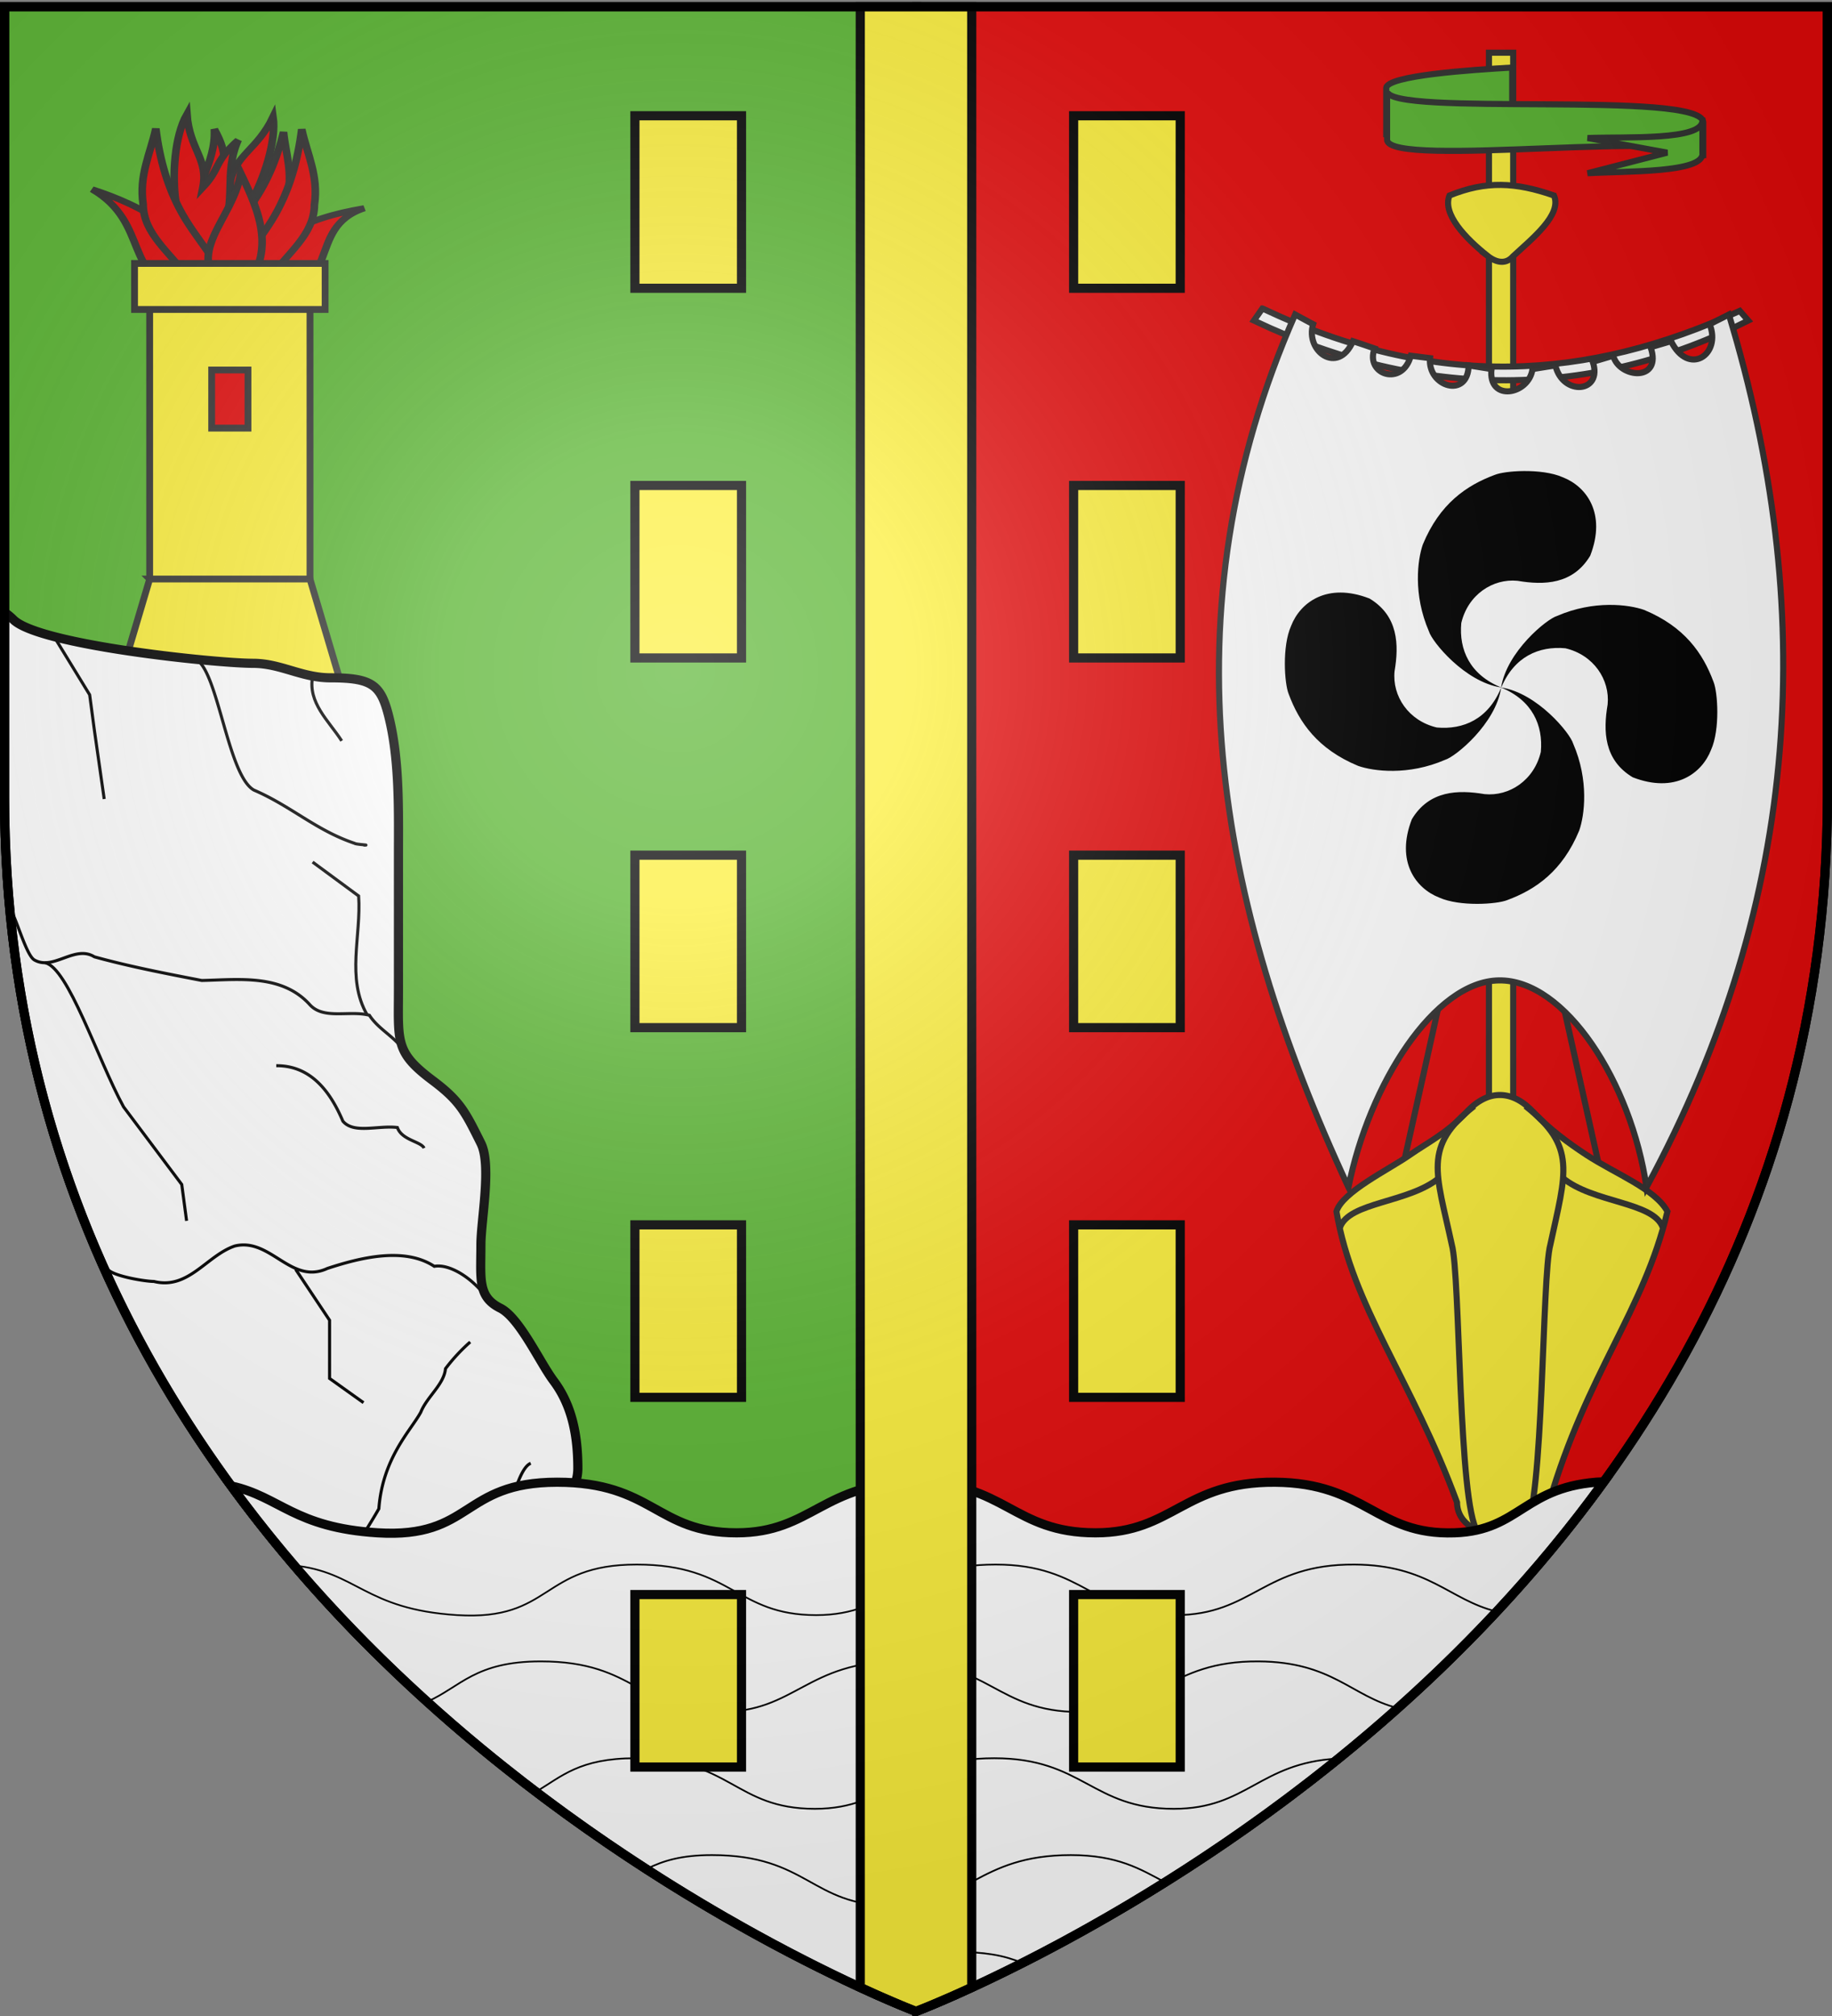
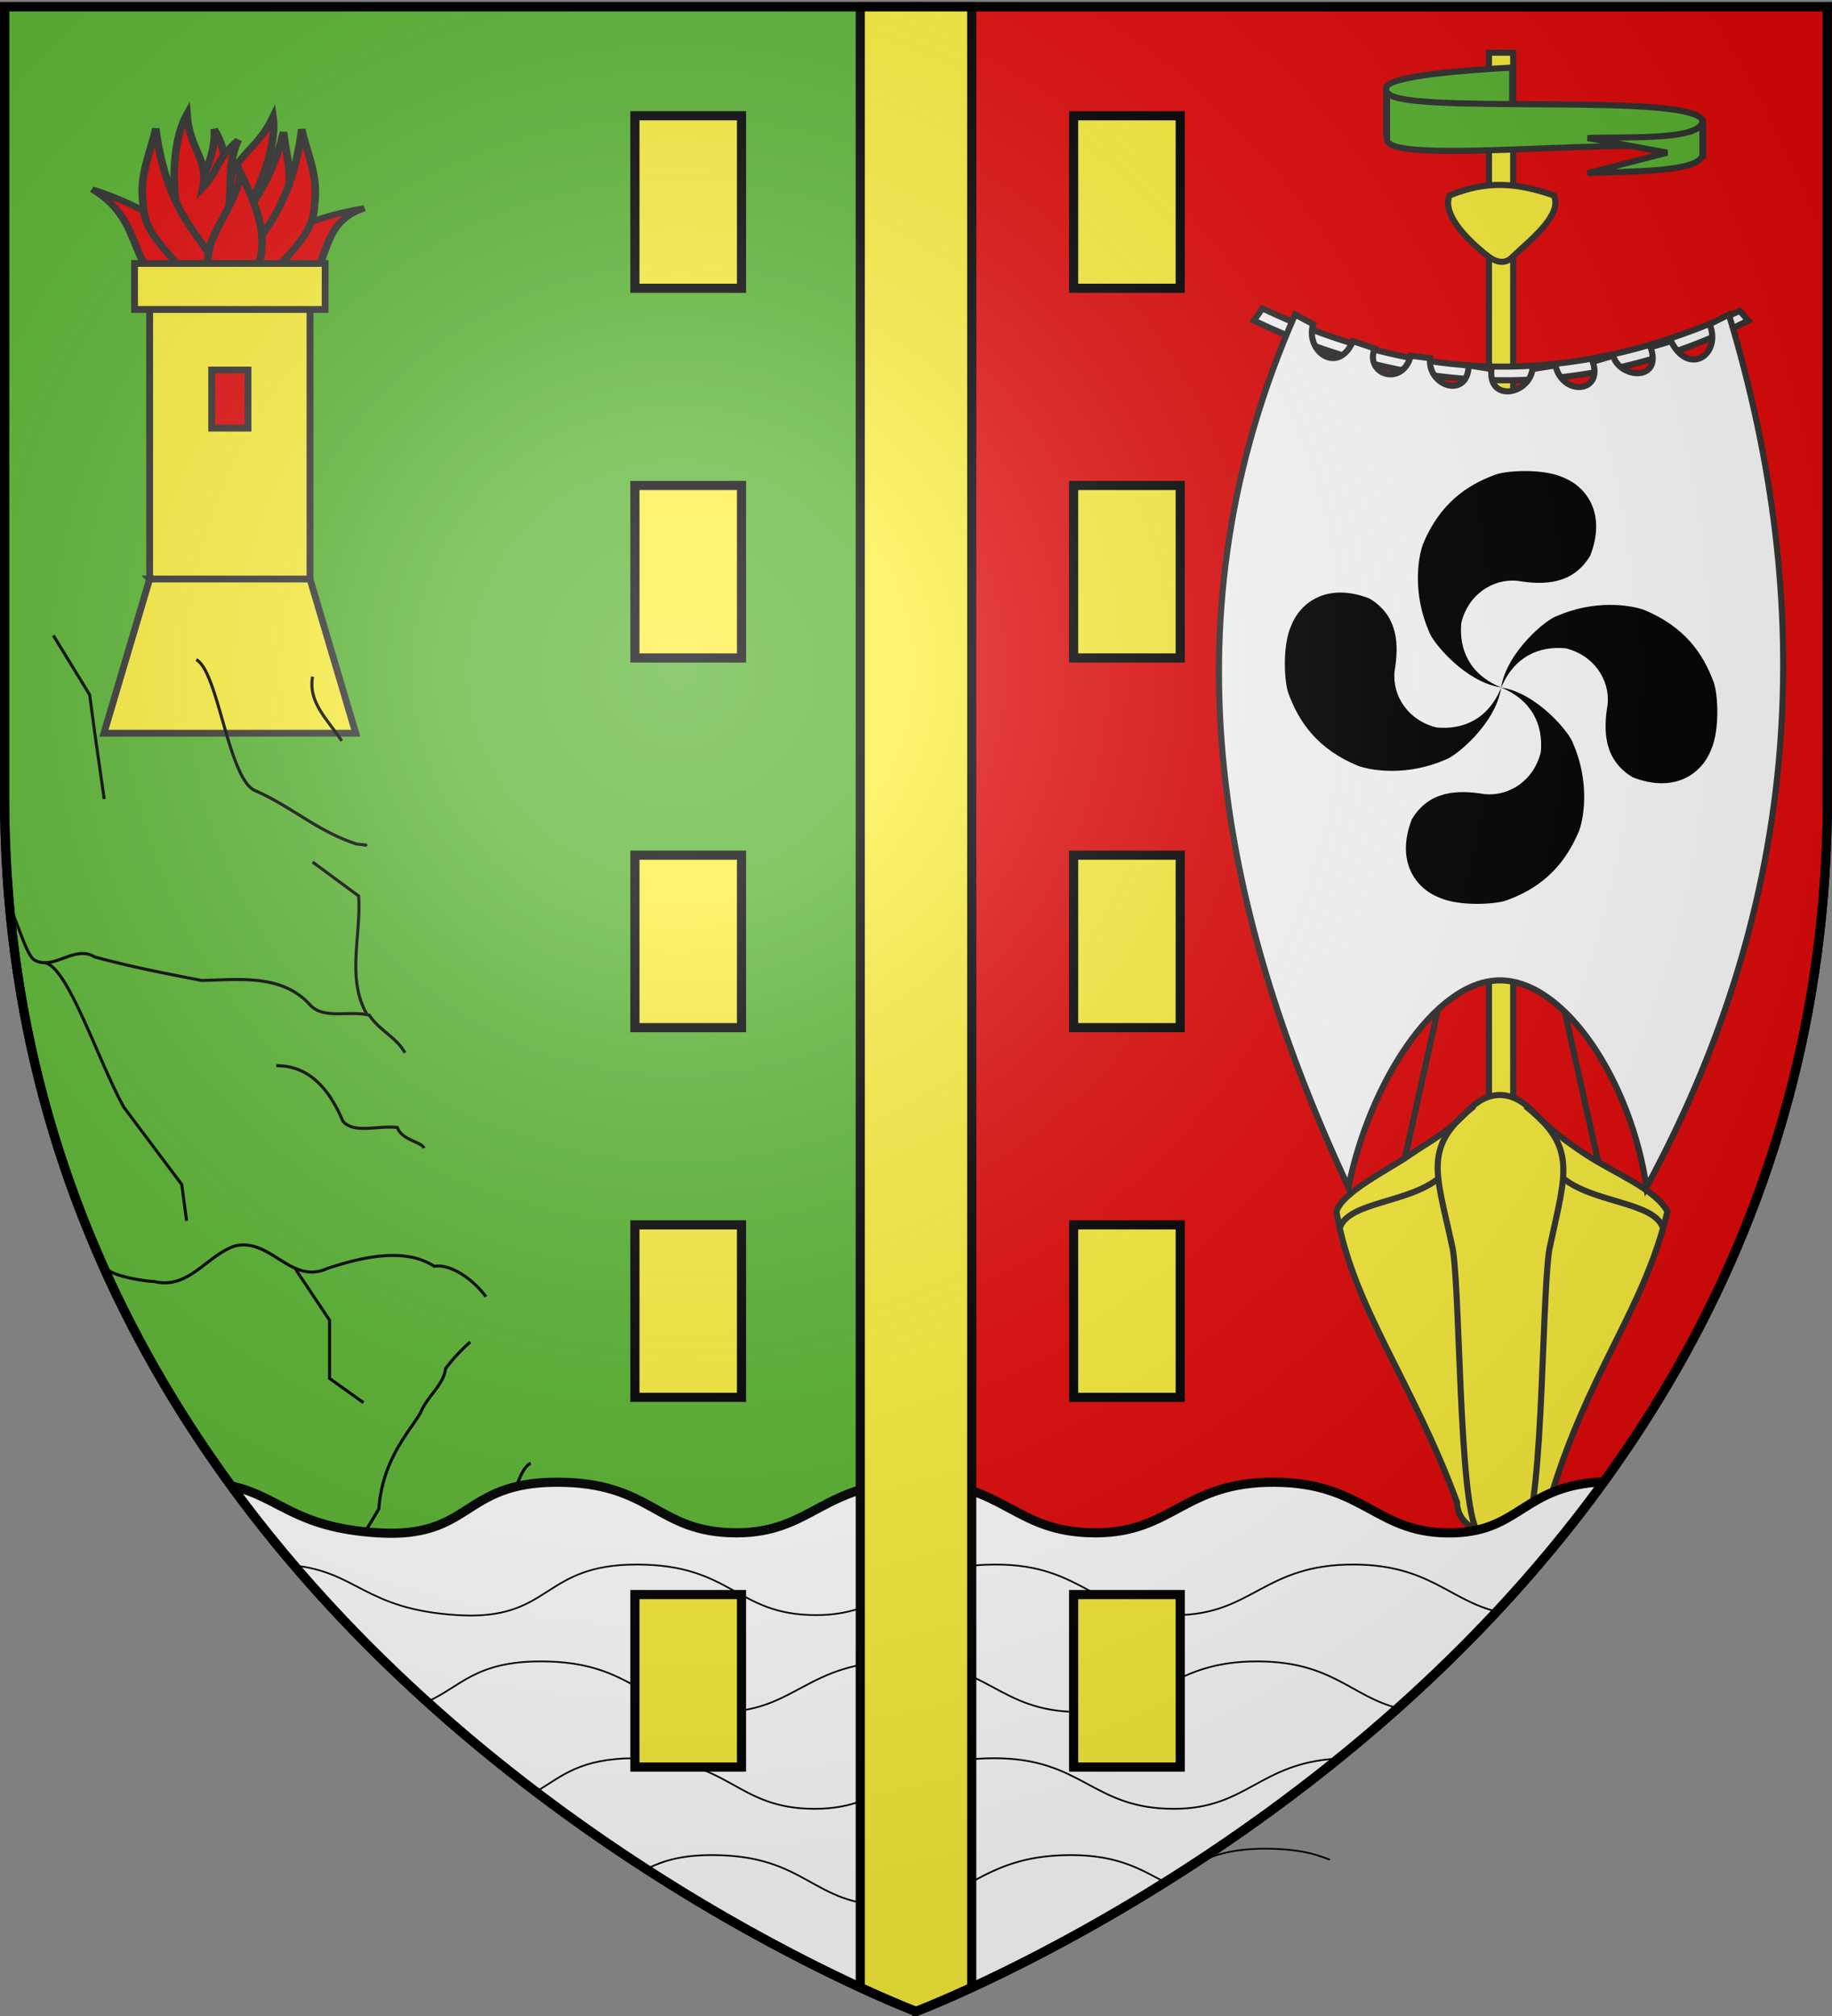
<svg xmlns="http://www.w3.org/2000/svg" xmlns:xlink="http://www.w3.org/1999/xlink" width="600" height="660" style="display:inline" version="1.0">
  <rect width="100%" height="100%" fill="#808080" stroke="none" />
  <defs>
    <radialGradient xlink:href="#a" id="b" cx="221.445" cy="226.331" r="300" fx="221.445" fy="226.331" gradientTransform="matrix(1.353 0 0 1.349 -77.63 -85.747)" gradientUnits="userSpaceOnUse" />
    <linearGradient id="a">
      <stop offset="0" style="stop-color:white;stop-opacity:.314" />
      <stop offset=".19" style="stop-color:white;stop-opacity:.251" />
      <stop offset=".6" style="stop-color:#6b6b6b;stop-opacity:.125" />
      <stop offset="1" style="stop-color:black;stop-opacity:.125" />
    </linearGradient>
  </defs>
  <g style="display:inline">
    <path d="M300.25 2.188v656.218C302.988 657.37 598.5 544.85 598.5 260.72V2.188H300.25z" style="fill:#e20909;fill-opacity:1;fill-rule:evenodd;stroke:#000;stroke-width:3;stroke-linecap:butt;stroke-linejoin:miter;stroke-miterlimit:4;stroke-dasharray:none;stroke-opacity:1" />
    <path d="M1.5 2.188v258.53C1.5 546.17 300 658.5 300 658.5l.25-.094V2.188H1.5z" style="fill:#5ab532;fill-rule:evenodd;stroke:#000;stroke-width:3;stroke-linecap:butt;stroke-linejoin:miter;stroke-opacity:1" />
  </g>
  <g style="display:inline">
    <path d="M487.652 17.256h7.937v390.476h-7.937z" style="fill:#fcef3c;stroke:#313131;stroke-width:2;stroke-miterlimit:4;stroke-dasharray:none;stroke-opacity:.988" />
    <g style="stroke:#313131;stroke-width:2;stroke-miterlimit:4;stroke-dasharray:none;stroke-opacity:.988">
      <path d="m-489.736 375.873-33.285-149.714-33.286 149.714" style="fill:none;fill-rule:evenodd;stroke:#313131;stroke-width:2;stroke-linecap:butt;stroke-linejoin:miter;stroke-miterlimit:4;stroke-dasharray:none;stroke-opacity:.988" transform="translate(1014.642 11.224)" />
    </g>
    <path d="M507.35 491.859c12.578-42.8 30.93-62.448 38.752-95.238-3.966-7.372-17.103-12.383-26.442-18.479-6.131-4.003-11.956-8.353-17.216-13.788-6.667-7.39-14.921-8.266-22.382 0-6.55 6.872-12.415 9.619-18.391 13.788-6.876 4.798-22.037 12.064-23.97 18.479 5.266 31.169 24.655 55.03 39.49 95.238.167 14.247 29.647 15.053 30.158 0z" style="fill:#fcef3c;fill-rule:evenodd;stroke:#313131;stroke-width:2;stroke-linecap:butt;stroke-linejoin:miter;stroke-miterlimit:4;stroke-dasharray:none;stroke-opacity:.988" />
    <path d="M413.446 100.986c57.134 26.957 106.564 23.514 156.35.793l2.777 3.175c-50.794 25.661-106.35 26.455-161.905 0l2.778-3.968z" style="fill:#fff;stroke:#313131;stroke-width:2;stroke-miterlimit:4;stroke-dasharray:none;stroke-opacity:.988" />
    <path d="M441.626 388.684c6.825-33.886 28.147-67.359 49.234-67.72 21.833-.376 43.412 33.545 48.385 67.72 51.567-95.238 55.782-190.476 26.984-285.714l-6.296 3.175c3.947 9.985-6.879 17.2-12.646 5.555l-6.693 1.984c3.957 11.446-10.295 10.232-12.248 2.778l-6.693 1.984c3.427 10.215-9.858 11.343-12.25 1.19l-7.486 1.191c-1.173 8.51-14.647 10.883-13.439 0l-7.487-1.19c-.17 11.026-13.487 7.016-12.645-2.381l-6.297-.794c-2.745 10.32-15.126 6.17-11.851-2.38-3.49-1.22-4.701-1.588-7.09-2.382-4.916 11.231-15.71 3.278-13.043-5.555l-5.9-3.175c-42.97 97.618-26.036 192.314 17.461 285.714z" style="fill:#fff;fill-rule:evenodd;stroke:#313131;stroke-width:2;stroke-linecap:butt;stroke-linejoin:miter;stroke-miterlimit:4;stroke-dasharray:none;stroke-opacity:.988" />
    <path d="M499.624 362.125c16.87 13.24 13.22 21.692 8.138 45.337-2.823 10.067-2.096 85.042-8.418 93.92m-16.569-139.257c-16.87 13.24-12.378 21.692-7.296 45.337 2.823 10.067 2.097 85.042 8.418 93.92" style="fill:none;fill-rule:evenodd;stroke:#313131;stroke-width:2;stroke-linecap:butt;stroke-linejoin:miter;stroke-miterlimit:4;stroke-dasharray:none;stroke-opacity:.988" />
    <path d="M438.855 401.85c2.993-8.449 22.542-7.958 32.55-16.275M544.563 401.85c-2.993-8.449-22.822-7.958-32.83-16.275" style="fill:none;fill-rule:evenodd;stroke:#313131;stroke-width:2;stroke-linecap:butt;stroke-linejoin:miter;stroke-miterlimit:4;stroke-dasharray:none;stroke-opacity:.988" />
    <path d="M487.405 83.932c-7.583-5.96-15.076-13.96-12.687-19.922 11.972-4.89 21.7-4.363 34.233 0 2.685 6.304-7.05 14.003-13.434 19.922-2.265 2.607-5.286 2.136-8.112 0z" style="fill:#fcef3c;fill-rule:evenodd;stroke:#313131;stroke-width:2;stroke-linecap:butt;stroke-linejoin:miter;stroke-miterlimit:4;stroke-dasharray:none;stroke-opacity:.988" />
    <g style="stroke:#313131;stroke-width:2;stroke-miterlimit:4;stroke-dasharray:none;stroke-opacity:.988">
      <path d="M454.007 44.93c-.019-5.142 28.485-3.261 41.259-3.717V22.104c-12.537.73-41.63 2.58-41.259 6.832V44.93z" style="fill:#5ab532;stroke:#313131;stroke-width:2;stroke-miterlimit:4;stroke-dasharray:none;stroke-opacity:.988" />
      <path d="M454.288 29.777c-.163 8.655 103.61-.463 103.54 10.352v11.642c0-10.237-103.26 3.665-103.54-6V29.777z" style="fill:#5ab532;stroke:#313131;stroke-width:2;stroke-miterlimit:4;stroke-dasharray:none;stroke-opacity:.988" />
      <path d="M557.555 39.501c.019 6.546-24.837 5.226-37.611 5.682l26.096 4.797-26.096 6.735c12.537-.729 38.262-.055 37.61-6.551V39.501z" style="fill:#5ab532;stroke:#313131;stroke-width:2;stroke-miterlimit:4;stroke-dasharray:none;stroke-opacity:.988" />
    </g>
    <g style="stroke:#313131;stroke-width:1.786;stroke-miterlimit:4;stroke-dasharray:none;stroke-opacity:.988">
      <path d="M83.344 89.21c-1.506-5.032 4.733-11.305 9.238-18.61 4.288-6.952 6.777-14.86 8.317-22.682.518 6.547 2.329 12.198.754 19.568-.776 7.707-6.888 11.932-10.853 17.812-1.151 2.711-.86 1.718-1.918 4.439l-5.538-.528z" style="fill:#e20909;fill-rule:evenodd;stroke:#313131;stroke-width:1.786;stroke-linecap:butt;stroke-linejoin:miter;stroke-miterlimit:4;stroke-dasharray:none;stroke-opacity:.988" transform="matrix(1.398 0 0 1.118 -48.191 -10.358)" />
      <path d="M76.648 91.986c-.312-4.06.914-12.507 3.5-17.346-.623-10.836 4.929-17.165 4.545-27.555 3.543 7.955 1.405 9.262 3.656 15.725 1.249-8.295 6.404-9.692 10.102-19.298.815 7.05-2.188 18.273-5.294 25.14-2.397 7.365-3.267 16.195-8.391 21.097-1.702 2.405-1.207 1.496-2.818 3.93l-5.3-1.693z" style="fill:#e20909;fill-rule:evenodd;stroke:#313131;stroke-width:1.786;stroke-linecap:butt;stroke-linejoin:miter;stroke-miterlimit:4;stroke-dasharray:none;stroke-opacity:.988" transform="matrix(1.398 0 0 1.118 -48.191 -10.358)" />
      <path d="M91.82 91.61c1.532-3.774-4.606-8.303-5.598-13.699 3.89-10.133.528-17.852 4.055-27.632-5.796 6.5-4.157 8.396-8.268 13.867 1.335-8.282-3.15-11.18-3.75-21.456-2.923 6.468-3.476 18.072-2.607 25.559.042 7.745 5.726 12.53 9.115 18.76.89 2.808.695 1.792 1.489 4.6h5.563zM95.275 95.904c20.539-.294 10.184-19.875 24.534-25.654-13.892 2.965-24.174 8.662-26.791 23.929l2.257 1.725z" style="fill:#e20909;fill-rule:evenodd;stroke:#313131;stroke-width:1.786;stroke-linecap:butt;stroke-linejoin:miter;stroke-miterlimit:4;stroke-dasharray:none;stroke-opacity:.988" transform="matrix(1.398 0 0 1.118 -48.191 -10.358)" />
      <path d="M89.683 95.913c-2.256-5.553 4.153-13.355 8.481-22.14 4.12-8.364 6.092-17.617 6.995-26.67 1.297 7.382 3.966 13.605 2.974 22.15-.048 8.839-6.534 14.3-10.403 21.41-1.014 3.204-.792 2.044-1.698 5.25h-6.35zM78.292 95.02c-15.413-4.215-8.437-20.316-22.233-30.306C67.446 69.3 82.122 78.461 80.904 93.902l-2.612 1.118z" style="fill:#e20909;fill-rule:evenodd;stroke:#313131;stroke-width:1.786;stroke-linecap:butt;stroke-linejoin:miter;stroke-miterlimit:4;stroke-dasharray:none;stroke-opacity:.988" transform="matrix(1.398 0 0 1.118 -48.191 -10.358)" />
      <path d="M86.453 95.714c2.256-5.552-4.154-13.355-8.481-22.14-4.12-8.363-6.092-17.617-6.995-26.67-1.297 7.383-3.966 13.606-2.974 22.15.048 8.84 6.534 14.301 10.402 21.41 1.015 3.205.793 2.045 1.699 5.25h6.349z" style="fill:#e20909;fill-rule:evenodd;stroke:#313131;stroke-width:1.786;stroke-linecap:butt;stroke-linejoin:miter;stroke-miterlimit:4;stroke-dasharray:none;stroke-opacity:.988" transform="matrix(1.398 0 0 1.118 -48.191 -10.358)" />
      <path d="M87.302 95.317C77.149 82.98 88.935 74.266 90.873 60c4.21 11.021 9.115 24.007-.794 35.913l-2.777-.596z" style="fill:#e20909;fill-rule:evenodd;stroke:#313131;stroke-width:1.786;stroke-linecap:butt;stroke-linejoin:miter;stroke-miterlimit:4;stroke-dasharray:none;stroke-opacity:.988" transform="matrix(1.398 0 0 1.118 -48.191 -10.358)" />
    </g>
    <g style="fill:#fcef3c">
      <path d="M49.018 98.142h52.51v95.921h-52.51z" style="fill:#fcef3c;stroke:#313131;stroke-width:2.233;stroke-miterlimit:4;stroke-dasharray:none;stroke-opacity:.988" />
      <path d="M49.018 189.56h52.51l14.98 50.482h-82.47l14.98-50.481zM44.064 86.251h62.418v15.062H44.064z" style="fill:#fcef3c;stroke:#313131;stroke-width:2.233;stroke-miterlimit:4;stroke-dasharray:none;stroke-opacity:.988" />
    </g>
    <g style="display:inline">
-       <path d="M1.5 200.469v60.25c0 124.804 57.056 216.523 121.281 280.219h7.719c13.304 0 29.89-8.13 38.094-14.282 6.692-5.02 11.132-17.026 11.132-25.392 0-10.582 9.524-10.057 9.524-20.639 0-12.134-2.483-21.29-7.938-28.563-4.531-6.042-11.15-20.653-17.468-23.812-7.484-3.742-6.344-9.55-6.344-20.625 0-8.135 3.586-26.172 0-33.344-5.15-10.3-6.765-13.793-15.875-20.625-12.408-9.306-11.125-12.64-11.125-30.156v-42.875c0-15.06.435-31.667-3.156-46.031-2.58-10.321-5.352-12.688-19.063-12.688-9.491 0-16.349-4.75-25.406-4.75-11.897 0-70.14-5.953-78.5-14.312a20.277 20.277 0 0 0-2.875-2.375z" style="opacity:1;fill:#fff;fill-opacity:1;fill-rule:evenodd;stroke:#000;stroke-width:3;stroke-linecap:butt;stroke-linejoin:miter;stroke-miterlimit:4;stroke-dasharray:none;stroke-opacity:1;display:inline" />
      <path d="M132.636 344.688c-2.755-5.097-8.403-7.318-11.656-12.311-6.517-1.681-14.797 1.494-19.393-3.33-9.129-10.24-23.272-8.323-35.502-8.057-11.769-2.27-23.609-4.553-35.17-7.739-6.42-4.018-13.423 4.638-19.669 1.014-2.616-1.518-5.794-13.288-7.626-16.06m155.535 126.313c-4.813-6.454-12.124-10.817-16.92-9.945-9.91-6.495-24.465-2.762-35.006.685-11.956 5.549-18.564-10.179-30.314-7.344-9.24 3.11-15.165 14.428-26.518 11.61-2.778 0-13.132-1.684-15.068-3.929m55.147-66.706c11.592-.078 17.872 8.892 21.814 18.143 3.562 4.291 11.524 1.319 17.86 2.096 1.449 4.169 7.776 4.583 8.739 6.745m15.08 63.492a60.04 60.04 0 0 0-8.066 8.71c-.484 5.178-6.046 9.155-8.09 14.252-3.249 5.972-12.508 14.974-13.735 31.608-5.589 9.929-16.18 24.091-15.348 31.938m46.826-15.08c10.565-3.194 12.17-29.14 18.254-31.745M64.286 215.952c7.16 3.917 10.346 37.99 18.88 42.71 12.267 5.29 20.329 13.186 32.983 17.432.316.368 5.71.625 2.899.573" style="fill:none;fill-rule:evenodd;stroke:#000;stroke-width:1px;stroke-linecap:butt;stroke-linejoin:miter;stroke-opacity:1" />
    </g>
    <path d="M69.329 121.131h11.889v19.026H69.329z" style="fill:#e20909;stroke:#313131;stroke-width:2.233;stroke-miterlimit:4;stroke-dasharray:none;stroke-opacity:.988" />
    <path d="M499.075 154.21c-4.139.031-7.84.57-9.504 1.247-9.328 3.46-18.07 9.482-23.57 22.77-1.742 4.965-3.256 16.387 1.987 28.464.978 3.389 11.78 16.58 23.583 18.36.016.007.03.017.047.024-.01.06-.015.116-.024.176-4.207 10.14-12.296 13.706-21.03 12.914-9.28-2.18-14.634-10.302-13.832-18.395 1.474-8.688 1.237-18.161-8.21-23.83-13.876-5.387-22.711 1.289-25.687 8.998-2.97 6.655-2.185 18.808-.788 22.242 3.46 9.328 9.482 18.058 22.77 23.559 4.965 1.742 16.387 3.256 28.464-1.988 3.39-.979 16.593-11.782 18.36-23.594l.024-.059c10.185 4.2 13.766 12.303 12.973 21.054-2.18 9.28-10.315 14.633-18.407 13.831-8.688-1.473-18.162-1.236-23.83 8.21-5.387 13.877 1.3 22.7 9.01 25.676 6.654 2.97 18.807 2.196 22.241.8 9.329-3.46 18.059-9.482 23.56-22.771 1.741-4.964 3.255-16.386-1.989-28.463-.976-3.385-11.75-16.552-23.535-18.36 4.216-10.083 12.283-13.634 20.995-12.844 9.28 2.18 14.634 10.314 13.832 18.407-1.474 8.688-1.237 18.161 8.21 23.83 13.876 5.387 22.7-1.3 25.675-9.01 2.97-6.655 2.197-18.796.8-22.23-3.46-9.329-9.482-18.07-22.77-23.57-4.965-1.743-16.387-3.256-28.464 1.987-3.372.973-16.453 11.67-18.337 23.406-10.24-4.192-13.839-12.306-13.043-21.077 2.18-9.28 10.302-14.634 18.395-13.832 8.688 1.474 18.161 1.237 23.83-8.21 5.387-13.877-1.289-22.712-8.998-25.687-3.432-1.531-8.333-2.068-12.738-2.035z" style="fill:#000;fill-opacity:1;fill-rule:evenodd;stroke:none;stroke-width:1px;stroke-linecap:butt;stroke-linejoin:miter;stroke-opacity:1" />
    <path d="m17.46 208.016 11.905 19.444 1.587 11.905 3.175 22.222M14.683 315.159c7.647 1.49 17.195 31.481 25.793 47.222l19.048 25.397 1.587 11.905M120.238 332.222c-6.912-11.965-1.884-25.92-2.778-38.889l-15.079-11.11M102.381 221.508c-1.579 8.595 5.241 14.39 9.524 21.032M96.825 415.556l11.112 16.666v19.048l11.11 7.936" style="fill:none;fill-rule:evenodd;stroke:#000;stroke-width:1px;stroke-linecap:butt;stroke-linejoin:miter;stroke-opacity:1" />
    <g style="display:inline">
      <path d="M525.281 485.094c-26.167 1.121-27.204 16-48.937 16.719-25.654.847-28.904-16.355-58.781-16.563-29.849-.208-33.357 16.563-58.782 16.563-26.894 0-29.682-16.563-58.781-16.563-30.568 0-33.944 16.563-58.781 16.563-26.307 0-27.331-16.563-58.781-16.563-31.485 0-27.591 18.511-58.782 16.563-27.318-1.707-31.959-11.822-47.906-15.344C164.157 607.37 300 658.5 300 658.5s136.904-51.503 225.281-173.406z" style="opacity:1;fill:#fff;fill-opacity:1;fill-rule:evenodd;stroke:#000;stroke-width:3;stroke-linecap:butt;stroke-linejoin:miter;stroke-miterlimit:4;stroke-dasharray:none;stroke-opacity:1;display:inline" />
-       <path d="M95.906 512.47c21.13 2.03 23.393 14.384 53.822 16.285 31.19 1.948 27.301-16.556 58.786-16.556 31.45 0 32.479 16.556 58.785 16.556 24.837 0 28.217-16.556 58.785-16.556 29.1 0 31.892 16.556 58.786 16.556 25.425 0 28.937-16.764 58.785-16.556 24.228.169 30.95 11.508 46.304 15.338m-349.94 29.526c10.875-4.86 15.633-13.157 37.068-13.157 31.45 0 32.479 16.556 58.785 16.556 24.837 0 28.217-16.556 58.785-16.556 29.1 0 31.892 16.556 58.786 16.556 25.425 0 28.937-16.764 58.785-16.556 24.124.169 30.33 11.412 45.547 15.29M175.67 586.491c8.279-4.86 14.045-10.878 32.414-10.878 31.45 0 32.479 16.556 58.785 16.556 24.837 0 28.217-16.556 58.786-16.556 29.098 0 31.89 16.556 58.785 16.556 24.019 0 27.92-14.961 53.506-16.44m-225.984 36.038c5.152-2.532 11.058-4.446 21.184-4.446 31.45 0 32.48 16.555 58.786 16.555 24.837 0 28.217-16.555 58.785-16.555 15.337 0 22.805 4.599 30.907 8.949m-100.598 33.808c3.836-2.27 7.273-4.838 11.717-6.927 5.043-2.37 11.382-4.123 21.072-4.123 4.153 0 7.776.289 10.996.79 4.146.645 7.064 1.642 10.15 2.829" style="fill:none;fill-rule:evenodd;stroke:#000;stroke-width:.558px;stroke-linecap:butt;stroke-linejoin:miter;stroke-opacity:1" />
+       <path d="M95.906 512.47c21.13 2.03 23.393 14.384 53.822 16.285 31.19 1.948 27.301-16.556 58.786-16.556 31.45 0 32.479 16.556 58.785 16.556 24.837 0 28.217-16.556 58.785-16.556 29.1 0 31.892 16.556 58.786 16.556 25.425 0 28.937-16.764 58.785-16.556 24.228.169 30.95 11.508 46.304 15.338m-349.94 29.526c10.875-4.86 15.633-13.157 37.068-13.157 31.45 0 32.479 16.556 58.785 16.556 24.837 0 28.217-16.556 58.785-16.556 29.1 0 31.892 16.556 58.786 16.556 25.425 0 28.937-16.764 58.785-16.556 24.124.169 30.33 11.412 45.547 15.29M175.67 586.491c8.279-4.86 14.045-10.878 32.414-10.878 31.45 0 32.479 16.556 58.785 16.556 24.837 0 28.217-16.556 58.786-16.556 29.098 0 31.89 16.556 58.785 16.556 24.019 0 27.92-14.961 53.506-16.44m-225.984 36.038c5.152-2.532 11.058-4.446 21.184-4.446 31.45 0 32.48 16.555 58.786 16.555 24.837 0 28.217-16.555 58.785-16.555 15.337 0 22.805 4.599 30.907 8.949c3.836-2.27 7.273-4.838 11.717-6.927 5.043-2.37 11.382-4.123 21.072-4.123 4.153 0 7.776.289 10.996.79 4.146.645 7.064 1.642 10.15 2.829" style="fill:none;fill-rule:evenodd;stroke:#000;stroke-width:.558px;stroke-linecap:butt;stroke-linejoin:miter;stroke-opacity:1" />
    </g>
    <g style="display:inline">
      <path d="M347.623 38.695v56.47h34.913v-56.47h-34.913zM347.623 522.822v56.47h34.913v-56.47h-34.913zM347.623 401.79v56.47h34.913v-56.47h-34.913zM347.623 280.759v56.469h34.913v-56.47h-34.913zM347.623 159.727v56.469h34.913v-56.469h-34.913z" style="opacity:1;fill:#fcef3c;fill-opacity:1;fill-rule:evenodd;stroke:#000;stroke-width:3;stroke-linecap:butt;stroke-linejoin:miter;stroke-miterlimit:4;stroke-dasharray:none;stroke-opacity:1;display:inline" transform="translate(4 -.794)" />
    </g>
    <path d="M281.75 2.188v648.468C293.173 655.92 300 658.5 300 658.5s6.827-2.581 18.25-7.844V2.188h-36.5z" style="opacity:1;fill:#fcef3c;fill-opacity:1;fill-rule:evenodd;stroke:#000;stroke-width:3;stroke-linecap:butt;stroke-linejoin:miter;stroke-miterlimit:4;stroke-dasharray:none;stroke-opacity:1;display:inline" />
    <g style="display:inline">
      <path d="M347.623 38.695v56.47h34.913v-56.47h-34.913zM347.623 522.822v56.47h34.913v-56.47h-34.913zM347.623 401.79v56.47h34.913v-56.47h-34.913zM347.623 280.759v56.469h34.913v-56.47h-34.913zM347.623 159.727v56.469h34.913v-56.469h-34.913z" style="opacity:1;fill:#fcef3c;fill-opacity:1;fill-rule:evenodd;stroke:#000;stroke-width:3;stroke-linecap:butt;stroke-linejoin:miter;stroke-miterlimit:4;stroke-dasharray:none;stroke-opacity:1;display:inline" transform="translate(-139.683 -.794)" />
    </g>
  </g>
  <g style="display:inline">
    <path d="M300 658.5s298.5-112.32 298.5-397.772V2.176H1.5v258.552C1.5 546.18 300 658.5 300 658.5z" style="opacity:1;fill:url(#b);fill-opacity:1;fill-rule:evenodd;stroke:none;stroke-width:1px;stroke-linecap:butt;stroke-linejoin:miter;stroke-opacity:1" />
  </g>
  <path d="M300 658.5S1.5 546.18 1.5 260.728V2.176h597v258.552C598.5 546.18 300 658.5 300 658.5z" style="opacity:1;fill:none;fill-opacity:1;fill-rule:evenodd;stroke:#000;stroke-width:3;stroke-linecap:butt;stroke-linejoin:miter;stroke-miterlimit:4;stroke-dasharray:none;stroke-opacity:1" />
</svg>